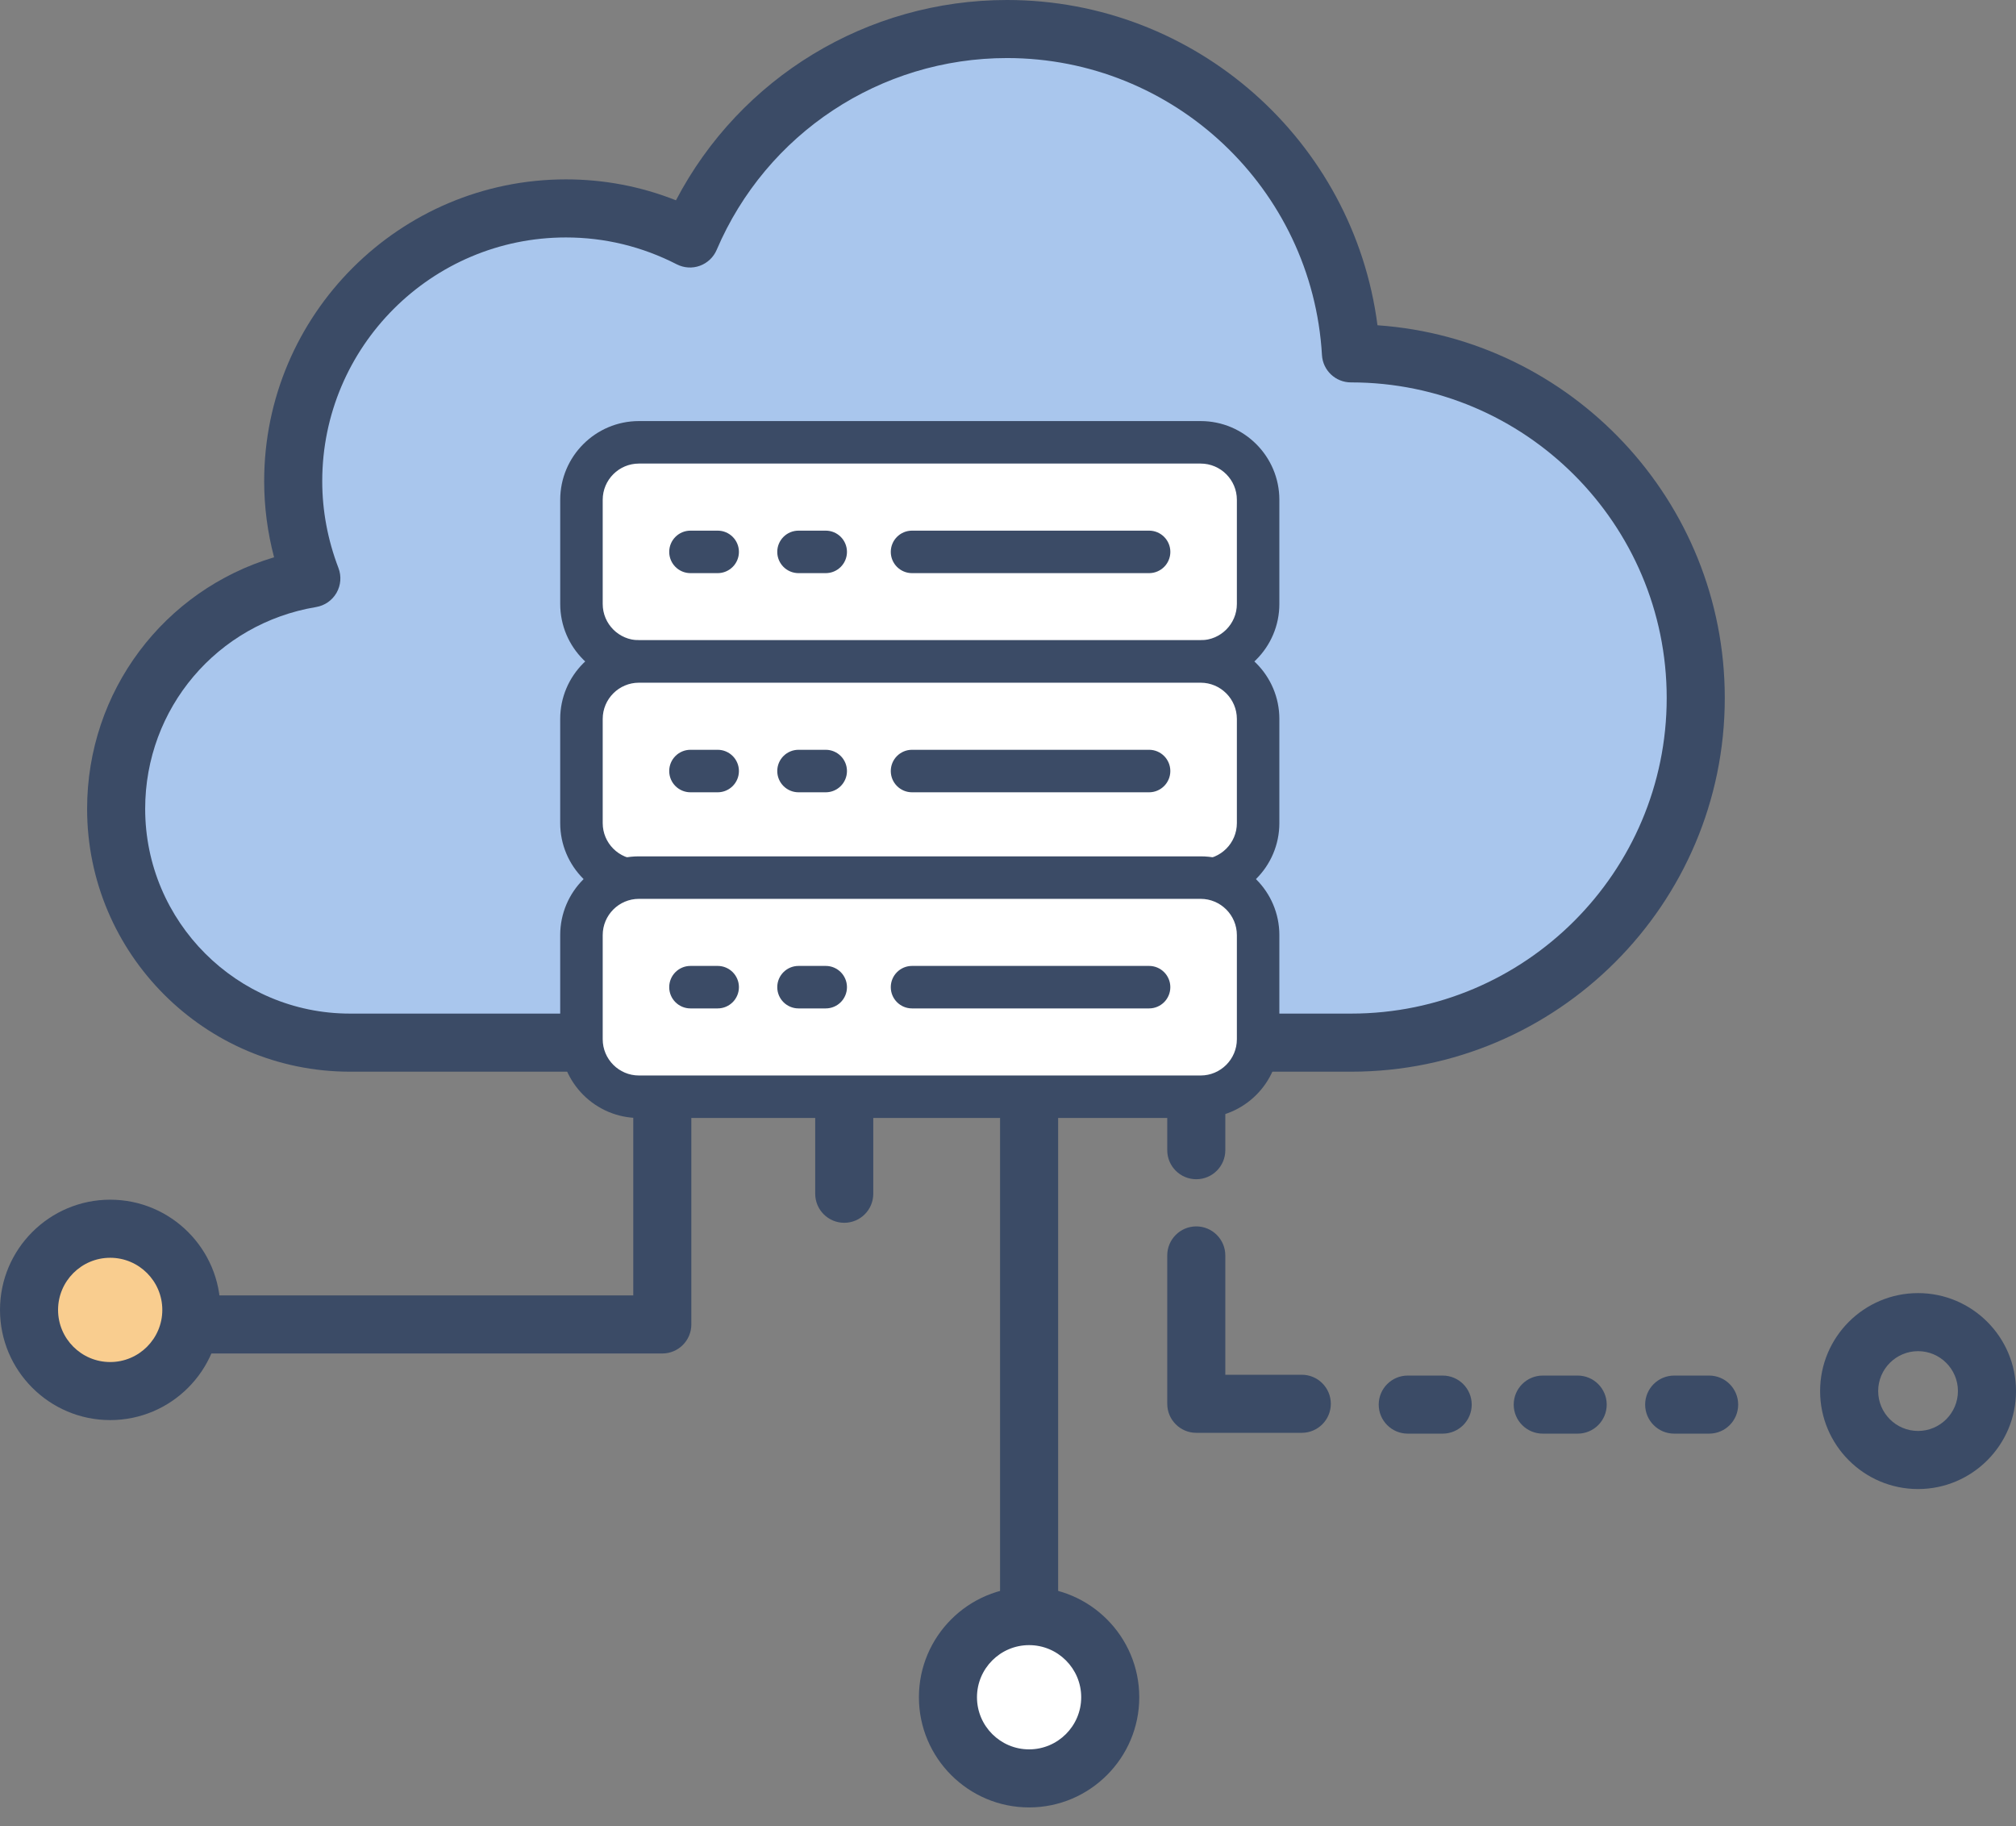
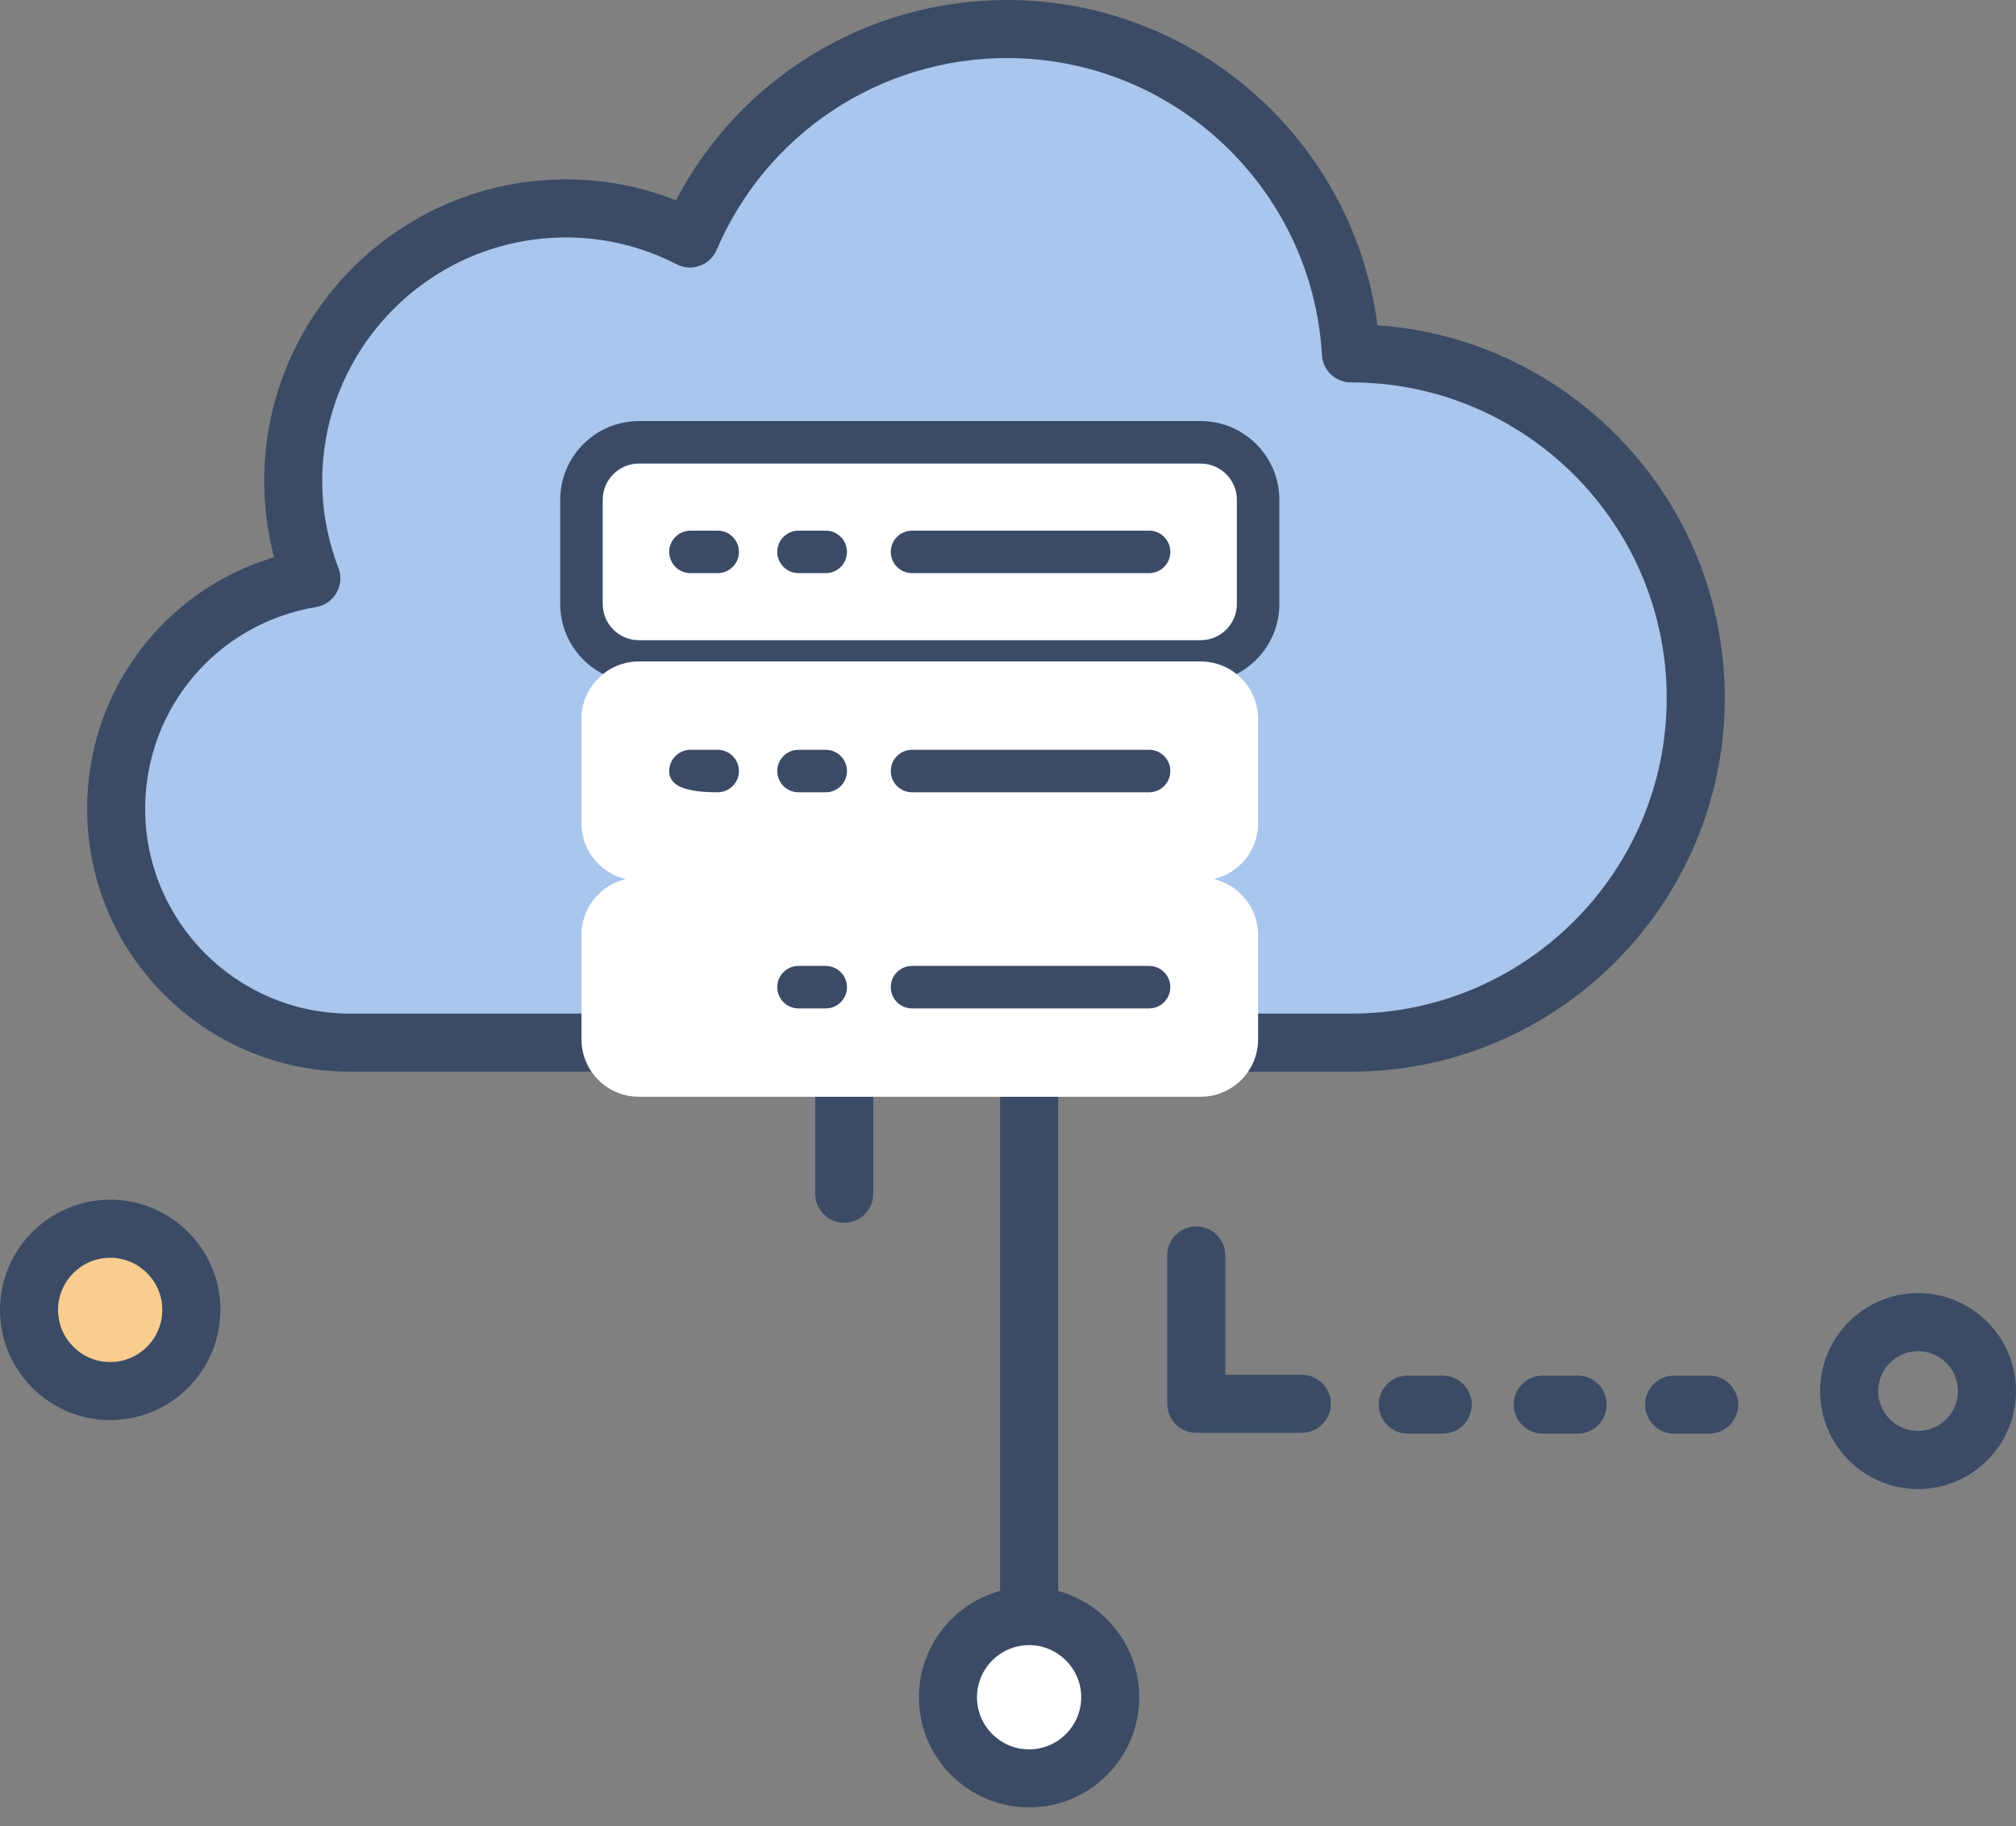
<svg xmlns="http://www.w3.org/2000/svg" width="106" height="96" viewBox="0 0 106 96" fill="none">
  <rect x="0" y="0" width="106" height="96" fill="#808080" stroke="none" />
  <path d="M71.041 18.577C71.038 18.577 71.035 18.577 71.031 18.577C70.478 9.068 62.595 1.526 52.948 1.526C45.464 1.526 39.042 6.063 36.278 12.537C34.32 11.534 32.107 10.957 29.756 10.957C21.836 10.957 15.416 17.377 15.416 25.297C15.416 27.1 15.762 28.818 16.37 30.407C10.548 31.377 6.106 36.423 6.106 42.52C6.106 49.309 11.61 54.812 18.399 54.812H71.041C81.048 54.812 89.16 46.701 89.16 36.695C89.16 26.688 81.048 18.577 71.041 18.577Z" fill="#A9C6ED" />
  <path d="M71.043 56.339H18.399C10.779 56.339 4.58 50.14 4.58 42.52C4.58 36.335 8.622 31.024 14.411 29.297C14.065 27.985 13.89 26.645 13.89 25.297C13.89 16.548 21.007 9.43 29.756 9.43C31.757 9.43 33.697 9.799 35.542 10.53C38.915 4.085 45.588 0 52.948 0C62.871 0 71.172 7.405 72.427 17.099C82.617 17.811 90.688 26.327 90.688 36.695C90.687 47.527 81.875 56.339 71.043 56.339ZM29.756 12.483C22.691 12.483 16.943 18.23 16.943 25.296C16.943 26.844 17.23 28.38 17.796 29.861C17.96 30.29 17.922 30.768 17.695 31.165C17.466 31.563 17.073 31.837 16.622 31.912C11.413 32.78 7.633 37.241 7.633 42.519C7.633 48.455 12.463 53.285 18.399 53.285H71.043C80.191 53.285 87.634 45.843 87.634 36.694C87.634 27.546 80.191 20.103 71.043 20.103H71.032C70.223 20.103 69.554 19.472 69.508 18.665C68.999 9.91 61.725 3.052 52.948 3.052C46.29 3.052 40.298 7.011 37.682 13.136C37.516 13.525 37.195 13.828 36.798 13.972C36.402 14.117 35.96 14.088 35.583 13.895C33.753 12.958 31.794 12.483 29.756 12.483Z" fill="#3B4B66" />
-   <path d="M34.824 71.153H8.257C7.415 71.153 6.731 70.469 6.731 69.626C6.731 68.783 7.415 68.1 8.257 68.1H33.297V54.957C33.297 54.114 33.981 53.431 34.824 53.431C35.666 53.431 36.35 54.114 36.35 54.957V69.626C36.35 70.469 35.667 71.153 34.824 71.153Z" fill="#3B4B66" />
  <path d="M44.39 64.283C43.547 64.283 42.863 63.599 42.863 62.756V54.957C42.863 54.114 43.547 53.431 44.39 53.431C45.233 53.431 45.916 54.114 45.916 54.957V62.756C45.916 63.599 45.233 64.283 44.39 64.283Z" fill="#3B4B66" />
-   <path d="M62.899 61.993C62.057 61.993 61.373 61.309 61.373 60.467V54.957C61.373 54.114 62.057 53.431 62.899 53.431C63.742 53.431 64.426 54.114 64.426 54.957V60.467C64.426 61.309 63.743 61.993 62.899 61.993Z" fill="#3B4B66" />
  <path d="M54.109 85.655C53.267 85.655 52.583 84.971 52.583 84.129V54.957C52.583 54.114 53.267 53.431 54.109 53.431C54.952 53.431 55.636 54.114 55.636 54.957V84.129C55.636 84.971 54.952 85.655 54.109 85.655Z" fill="#3B4B66" />
  <path d="M68.447 75.324H62.899C62.057 75.324 61.373 74.64 61.373 73.797V65.998C61.373 65.156 62.057 64.472 62.899 64.472C63.742 64.472 64.426 65.156 64.426 65.998V72.271H68.447C69.29 72.271 69.974 72.955 69.974 73.797C69.974 74.64 69.29 75.324 68.447 75.324Z" fill="#3B4B66" />
  <path d="M5.794 73.129C8.15 73.129 10.061 71.219 10.061 68.863C10.061 66.506 8.15 64.596 5.794 64.596C3.437 64.596 1.527 66.506 1.527 68.863C1.527 71.219 3.437 73.129 5.794 73.129Z" fill="#F9CD8F" />
  <path d="M5.794 74.655C2.599 74.655 0 72.056 0 68.862C0 65.667 2.599 63.068 5.794 63.068C8.989 63.068 11.588 65.667 11.588 68.862C11.588 72.056 8.988 74.655 5.794 74.655ZM5.794 66.122C4.283 66.122 3.053 67.351 3.053 68.863C3.053 70.373 4.282 71.603 5.794 71.603C7.305 71.603 8.534 70.374 8.534 68.863C8.534 67.351 7.305 66.122 5.794 66.122Z" fill="#3B4B66" />
  <path d="M54.108 93.491C56.465 93.491 58.375 91.581 58.375 89.224C58.375 86.868 56.465 84.957 54.108 84.957C51.752 84.957 49.842 86.868 49.842 89.224C49.842 91.581 51.752 93.491 54.108 93.491Z" fill="white" />
  <path d="M54.109 95.017C50.915 95.017 48.316 92.418 48.316 89.224C48.316 86.03 50.915 83.431 54.109 83.431C57.303 83.431 59.902 86.03 59.902 89.224C59.902 92.418 57.303 95.017 54.109 95.017ZM54.109 86.485C52.599 86.485 51.369 87.714 51.369 89.225C51.369 90.736 52.598 91.965 54.109 91.965C55.62 91.965 56.849 90.736 56.849 89.225C56.849 87.714 55.62 86.485 54.109 86.485Z" fill="#3B4B66" />
  <path d="M75.855 75.367H74.018C73.175 75.367 72.492 74.683 72.492 73.841C72.492 72.998 73.175 72.314 74.018 72.314H75.855C76.698 72.314 77.382 72.998 77.382 73.841C77.382 74.683 76.698 75.367 75.855 75.367Z" fill="#3B4B66" />
  <path d="M82.953 75.367H81.117C80.274 75.367 79.59 74.683 79.59 73.841C79.59 72.998 80.274 72.314 81.117 72.314H82.953C83.796 72.314 84.48 72.998 84.48 73.841C84.48 74.683 83.796 75.367 82.953 75.367Z" fill="#3B4B66" />
  <path d="M89.865 75.367H88.028C87.185 75.367 86.501 74.683 86.501 73.841C86.501 72.998 87.185 72.314 88.028 72.314H89.865C90.708 72.314 91.392 72.998 91.392 73.841C91.392 74.683 90.709 75.367 89.865 75.367Z" fill="#3B4B66" />
  <path d="M100.85 78.28C98.01 78.28 95.7 75.97 95.7 73.13C95.7 70.29 98.01 67.979 100.85 67.979C103.69 67.979 106 70.29 106 73.13C106 75.97 103.69 78.28 100.85 78.28ZM100.85 71.031C99.694 71.031 98.753 71.972 98.753 73.129C98.753 74.285 99.694 75.226 100.85 75.226C102.006 75.226 102.947 74.285 102.947 73.129C102.947 71.973 102.006 71.031 100.85 71.031Z" fill="#3B4B66" />
  <path d="M63.129 34.773H33.595C31.926 34.773 30.573 33.42 30.573 31.752V26.275C30.573 24.606 31.926 23.253 33.595 23.253H63.129C64.798 23.253 66.151 24.606 66.151 26.275V31.752C66.151 33.42 64.798 34.773 63.129 34.773Z" fill="white" />
  <path d="M63.129 35.89H33.594C31.312 35.89 29.456 34.034 29.456 31.751V26.274C29.456 23.992 31.312 22.136 33.594 22.136H63.129C65.412 22.136 67.268 23.992 67.268 26.274V31.751C67.268 34.034 65.411 35.89 63.129 35.89ZM33.594 24.37C32.544 24.37 31.69 25.224 31.69 26.274V31.751C31.69 32.801 32.544 33.656 33.594 33.656H63.129C64.179 33.656 65.034 32.801 65.034 31.751V26.274C65.034 25.224 64.179 24.37 63.129 24.37H33.594Z" fill="#3B4B66" />
  <path d="M43.416 30.13H41.986C41.369 30.13 40.868 29.63 40.868 29.013C40.868 28.396 41.369 27.896 41.986 27.896H43.416C44.033 27.896 44.533 28.396 44.533 29.013C44.533 29.63 44.033 30.13 43.416 30.13Z" fill="#3B4B66" />
  <path d="M37.735 30.13H36.304C35.688 30.13 35.187 29.63 35.187 29.013C35.187 28.396 35.688 27.896 36.304 27.896H37.735C38.351 27.896 38.852 28.396 38.852 29.013C38.852 29.63 38.351 30.13 37.735 30.13Z" fill="#3B4B66" />
  <path d="M60.419 30.13H47.954C47.337 30.13 46.837 29.63 46.837 29.013C46.837 28.396 47.337 27.896 47.954 27.896H60.419C61.035 27.896 61.536 28.396 61.536 29.013C61.536 29.63 61.035 30.13 60.419 30.13Z" fill="#3B4B66" />
  <path d="M63.129 46.293H33.594C31.925 46.293 30.573 44.941 30.573 43.272V37.795C30.573 36.126 31.925 34.773 33.594 34.773H63.129C64.798 34.773 66.151 36.126 66.151 37.795V43.272C66.151 44.941 64.798 46.293 63.129 46.293Z" fill="white" />
-   <path d="M63.129 47.41H33.594C31.312 47.41 29.455 45.554 29.455 43.271V37.795C29.455 35.513 31.312 33.656 33.594 33.656H63.129C65.411 33.656 67.268 35.513 67.268 37.795V43.271C67.268 45.554 65.411 47.41 63.129 47.41ZM33.594 35.89C32.544 35.89 31.69 36.745 31.69 37.795V43.271C31.69 44.322 32.544 45.176 33.594 45.176H63.129C64.179 45.176 65.034 44.322 65.034 43.271V37.795C65.034 36.745 64.179 35.89 63.129 35.89H33.594Z" fill="#3B4B66" />
  <path d="M43.416 41.651H41.986C41.369 41.651 40.868 41.15 40.868 40.534C40.868 39.917 41.369 39.417 41.986 39.417H43.416C44.033 39.417 44.533 39.917 44.533 40.534C44.533 41.15 44.033 41.651 43.416 41.651Z" fill="#3B4B66" />
-   <path d="M37.735 41.651H36.304C35.687 41.651 35.187 41.151 35.187 40.534C35.187 39.917 35.687 39.417 36.304 39.417H37.735C38.351 39.417 38.852 39.917 38.852 40.534C38.852 41.151 38.351 41.651 37.735 41.651Z" fill="#3B4B66" />
+   <path d="M37.735 41.651C35.687 41.651 35.187 41.151 35.187 40.534C35.187 39.917 35.687 39.417 36.304 39.417H37.735C38.351 39.417 38.852 39.917 38.852 40.534C38.852 41.151 38.351 41.651 37.735 41.651Z" fill="#3B4B66" />
  <path d="M60.418 41.651H47.954C47.337 41.651 46.837 41.15 46.837 40.534C46.837 39.917 47.337 39.417 47.954 39.417H60.418C61.035 39.417 61.535 39.917 61.535 40.534C61.535 41.15 61.035 41.651 60.418 41.651Z" fill="#3B4B66" />
  <path d="M63.129 57.657H33.594C31.925 57.657 30.573 56.303 30.573 54.635V49.159C30.573 47.489 31.925 46.137 33.594 46.137H63.129C64.798 46.137 66.151 47.489 66.151 49.159V54.635C66.151 56.303 64.798 57.657 63.129 57.657Z" fill="white" />
-   <path d="M63.129 58.773H33.594C31.312 58.773 29.455 56.917 29.455 54.634V49.158C29.455 46.875 31.312 45.019 33.594 45.019H63.129C65.411 45.019 67.268 46.875 67.268 49.158V54.634C67.268 56.917 65.411 58.773 63.129 58.773ZM33.594 47.253C32.544 47.253 31.69 48.108 31.69 49.158V54.634C31.69 55.684 32.544 56.539 33.594 56.539H63.129C64.179 56.539 65.034 55.684 65.034 54.634V49.158C65.034 48.108 64.179 47.253 63.129 47.253H33.594Z" fill="#3B4B66" />
  <path d="M43.416 53.013H41.986C41.369 53.013 40.868 52.513 40.868 51.896C40.868 51.279 41.369 50.779 41.986 50.779H43.416C44.033 50.779 44.533 51.279 44.533 51.896C44.533 52.513 44.033 53.013 43.416 53.013Z" fill="#3B4B66" />
-   <path d="M37.735 53.013H36.304C35.687 53.013 35.187 52.513 35.187 51.896C35.187 51.279 35.687 50.779 36.304 50.779H37.735C38.351 50.779 38.852 51.279 38.852 51.896C38.852 52.513 38.351 53.013 37.735 53.013Z" fill="#3B4B66" />
  <path d="M60.418 53.013H47.954C47.337 53.013 46.837 52.513 46.837 51.896C46.837 51.279 47.337 50.779 47.954 50.779H60.418C61.035 50.779 61.535 51.279 61.535 51.896C61.535 52.513 61.035 53.013 60.418 53.013Z" fill="#3B4B66" />
</svg>